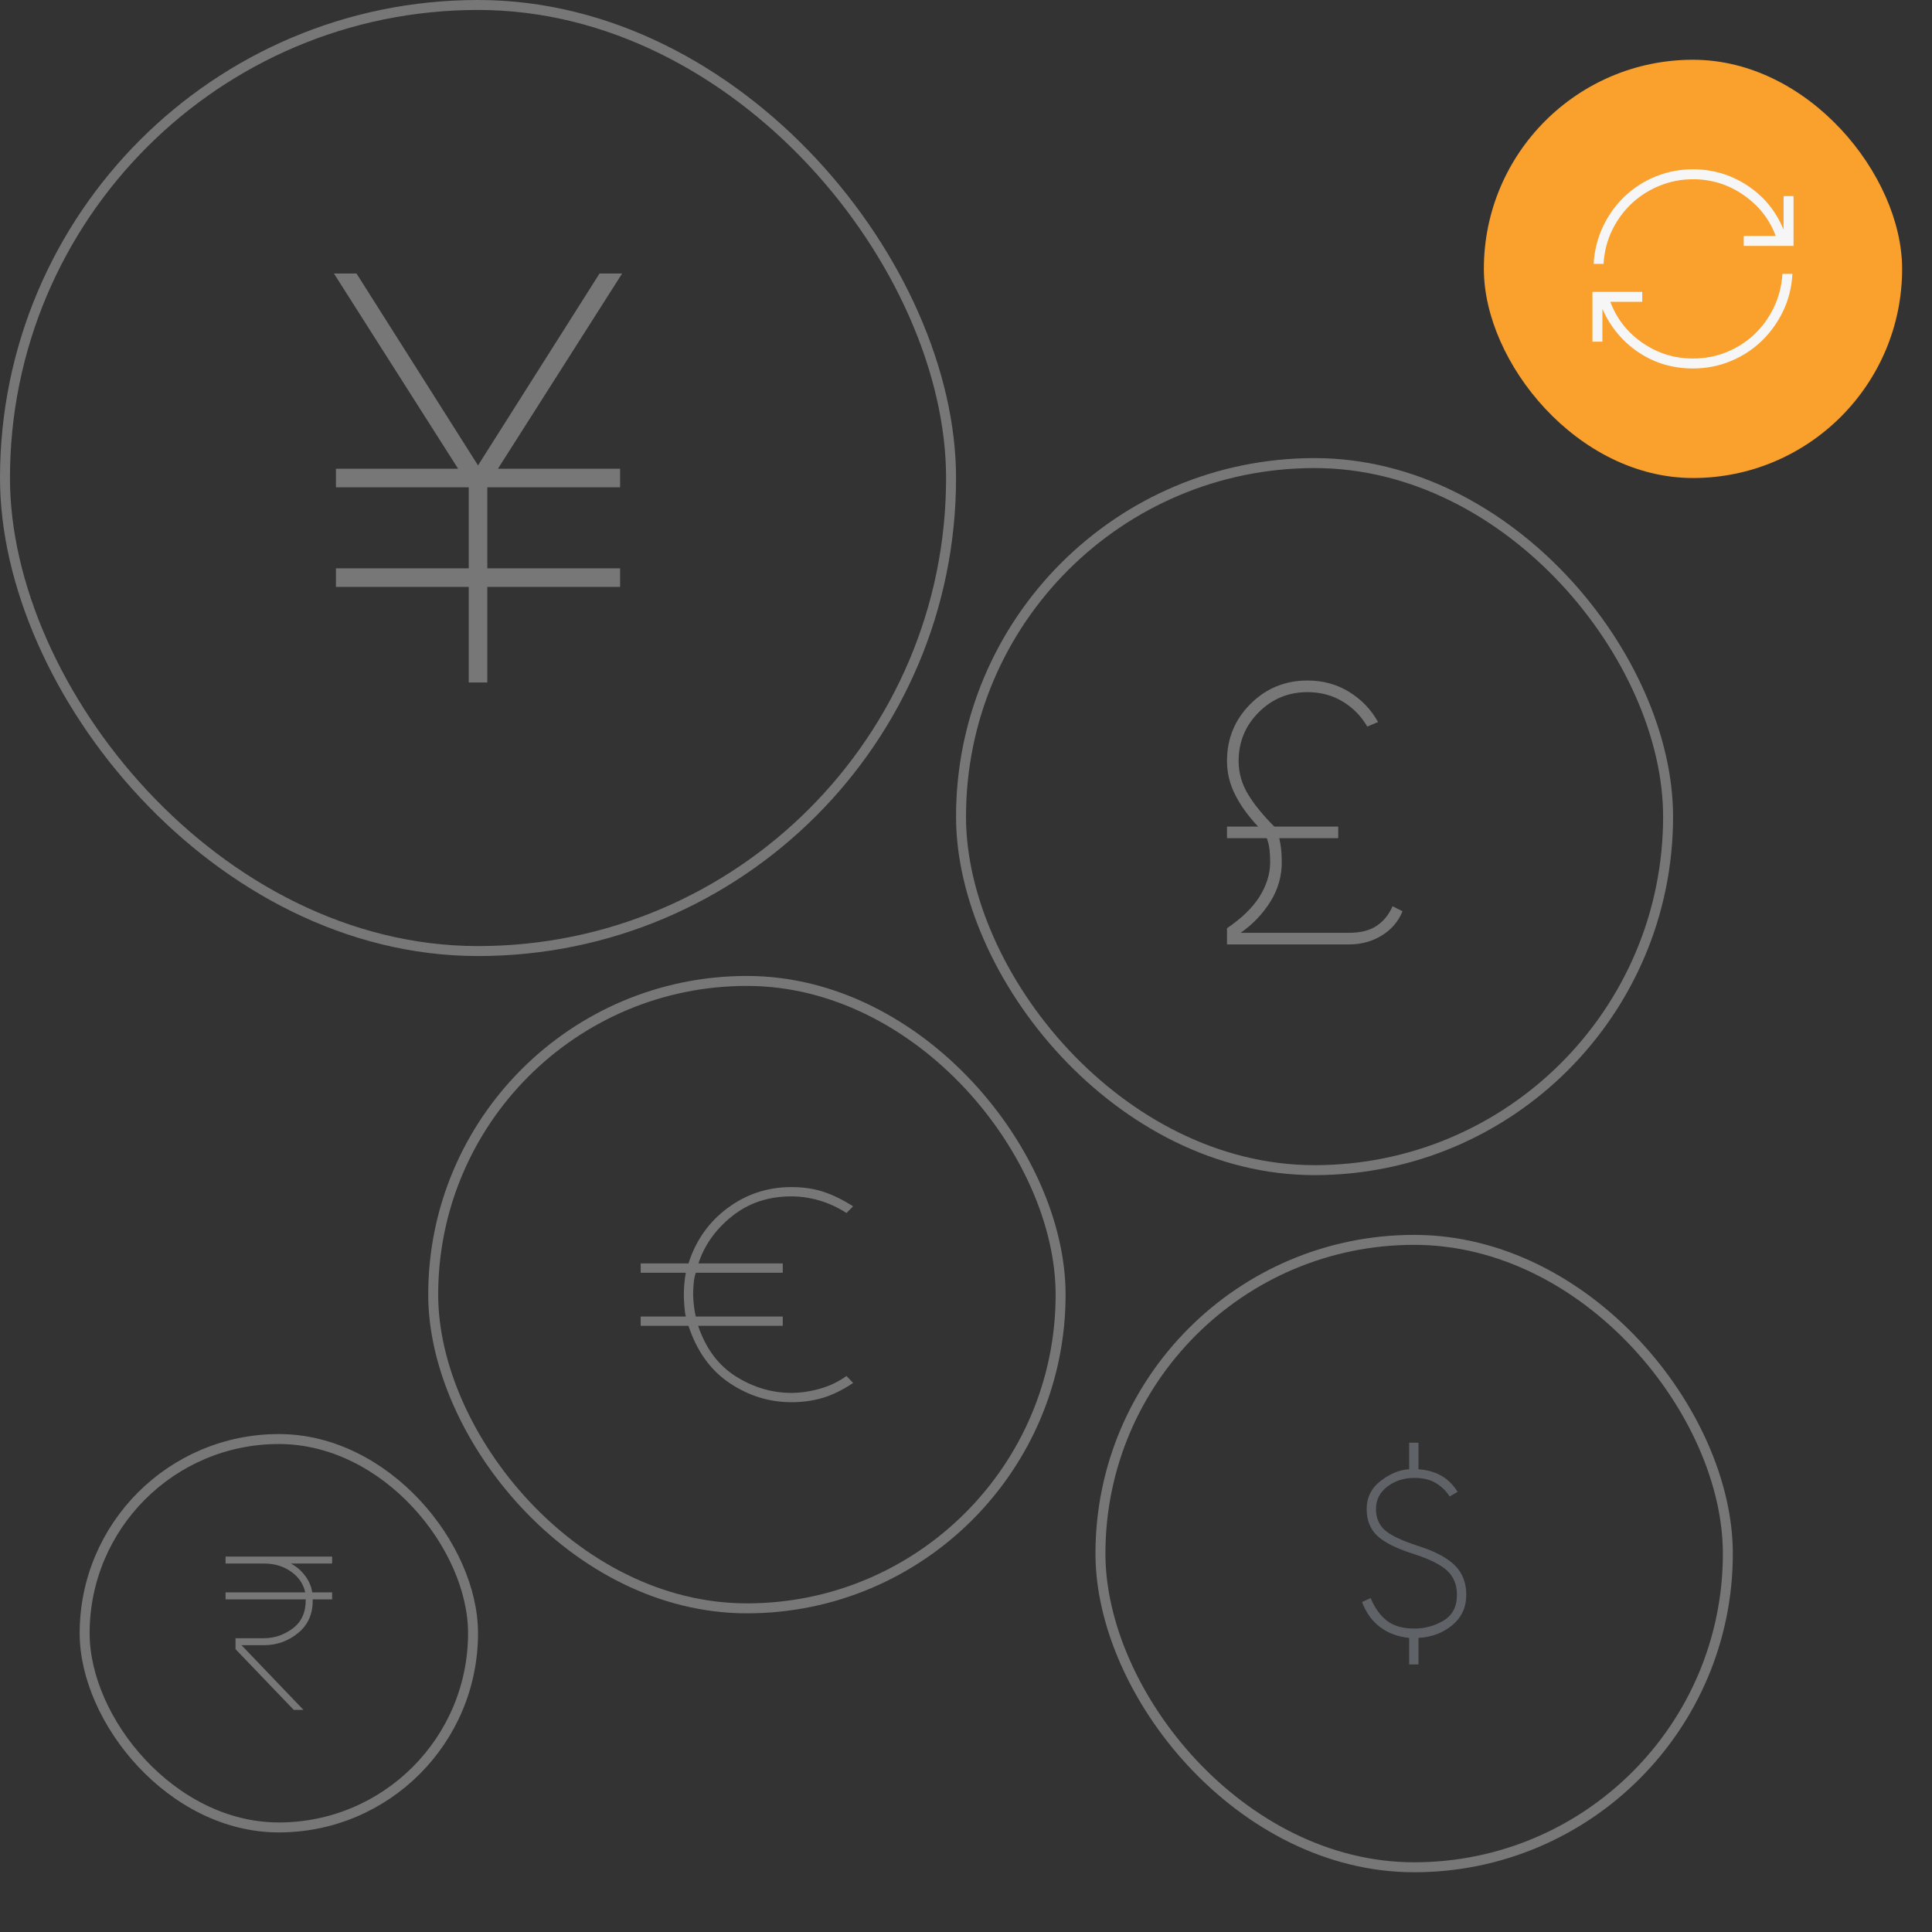
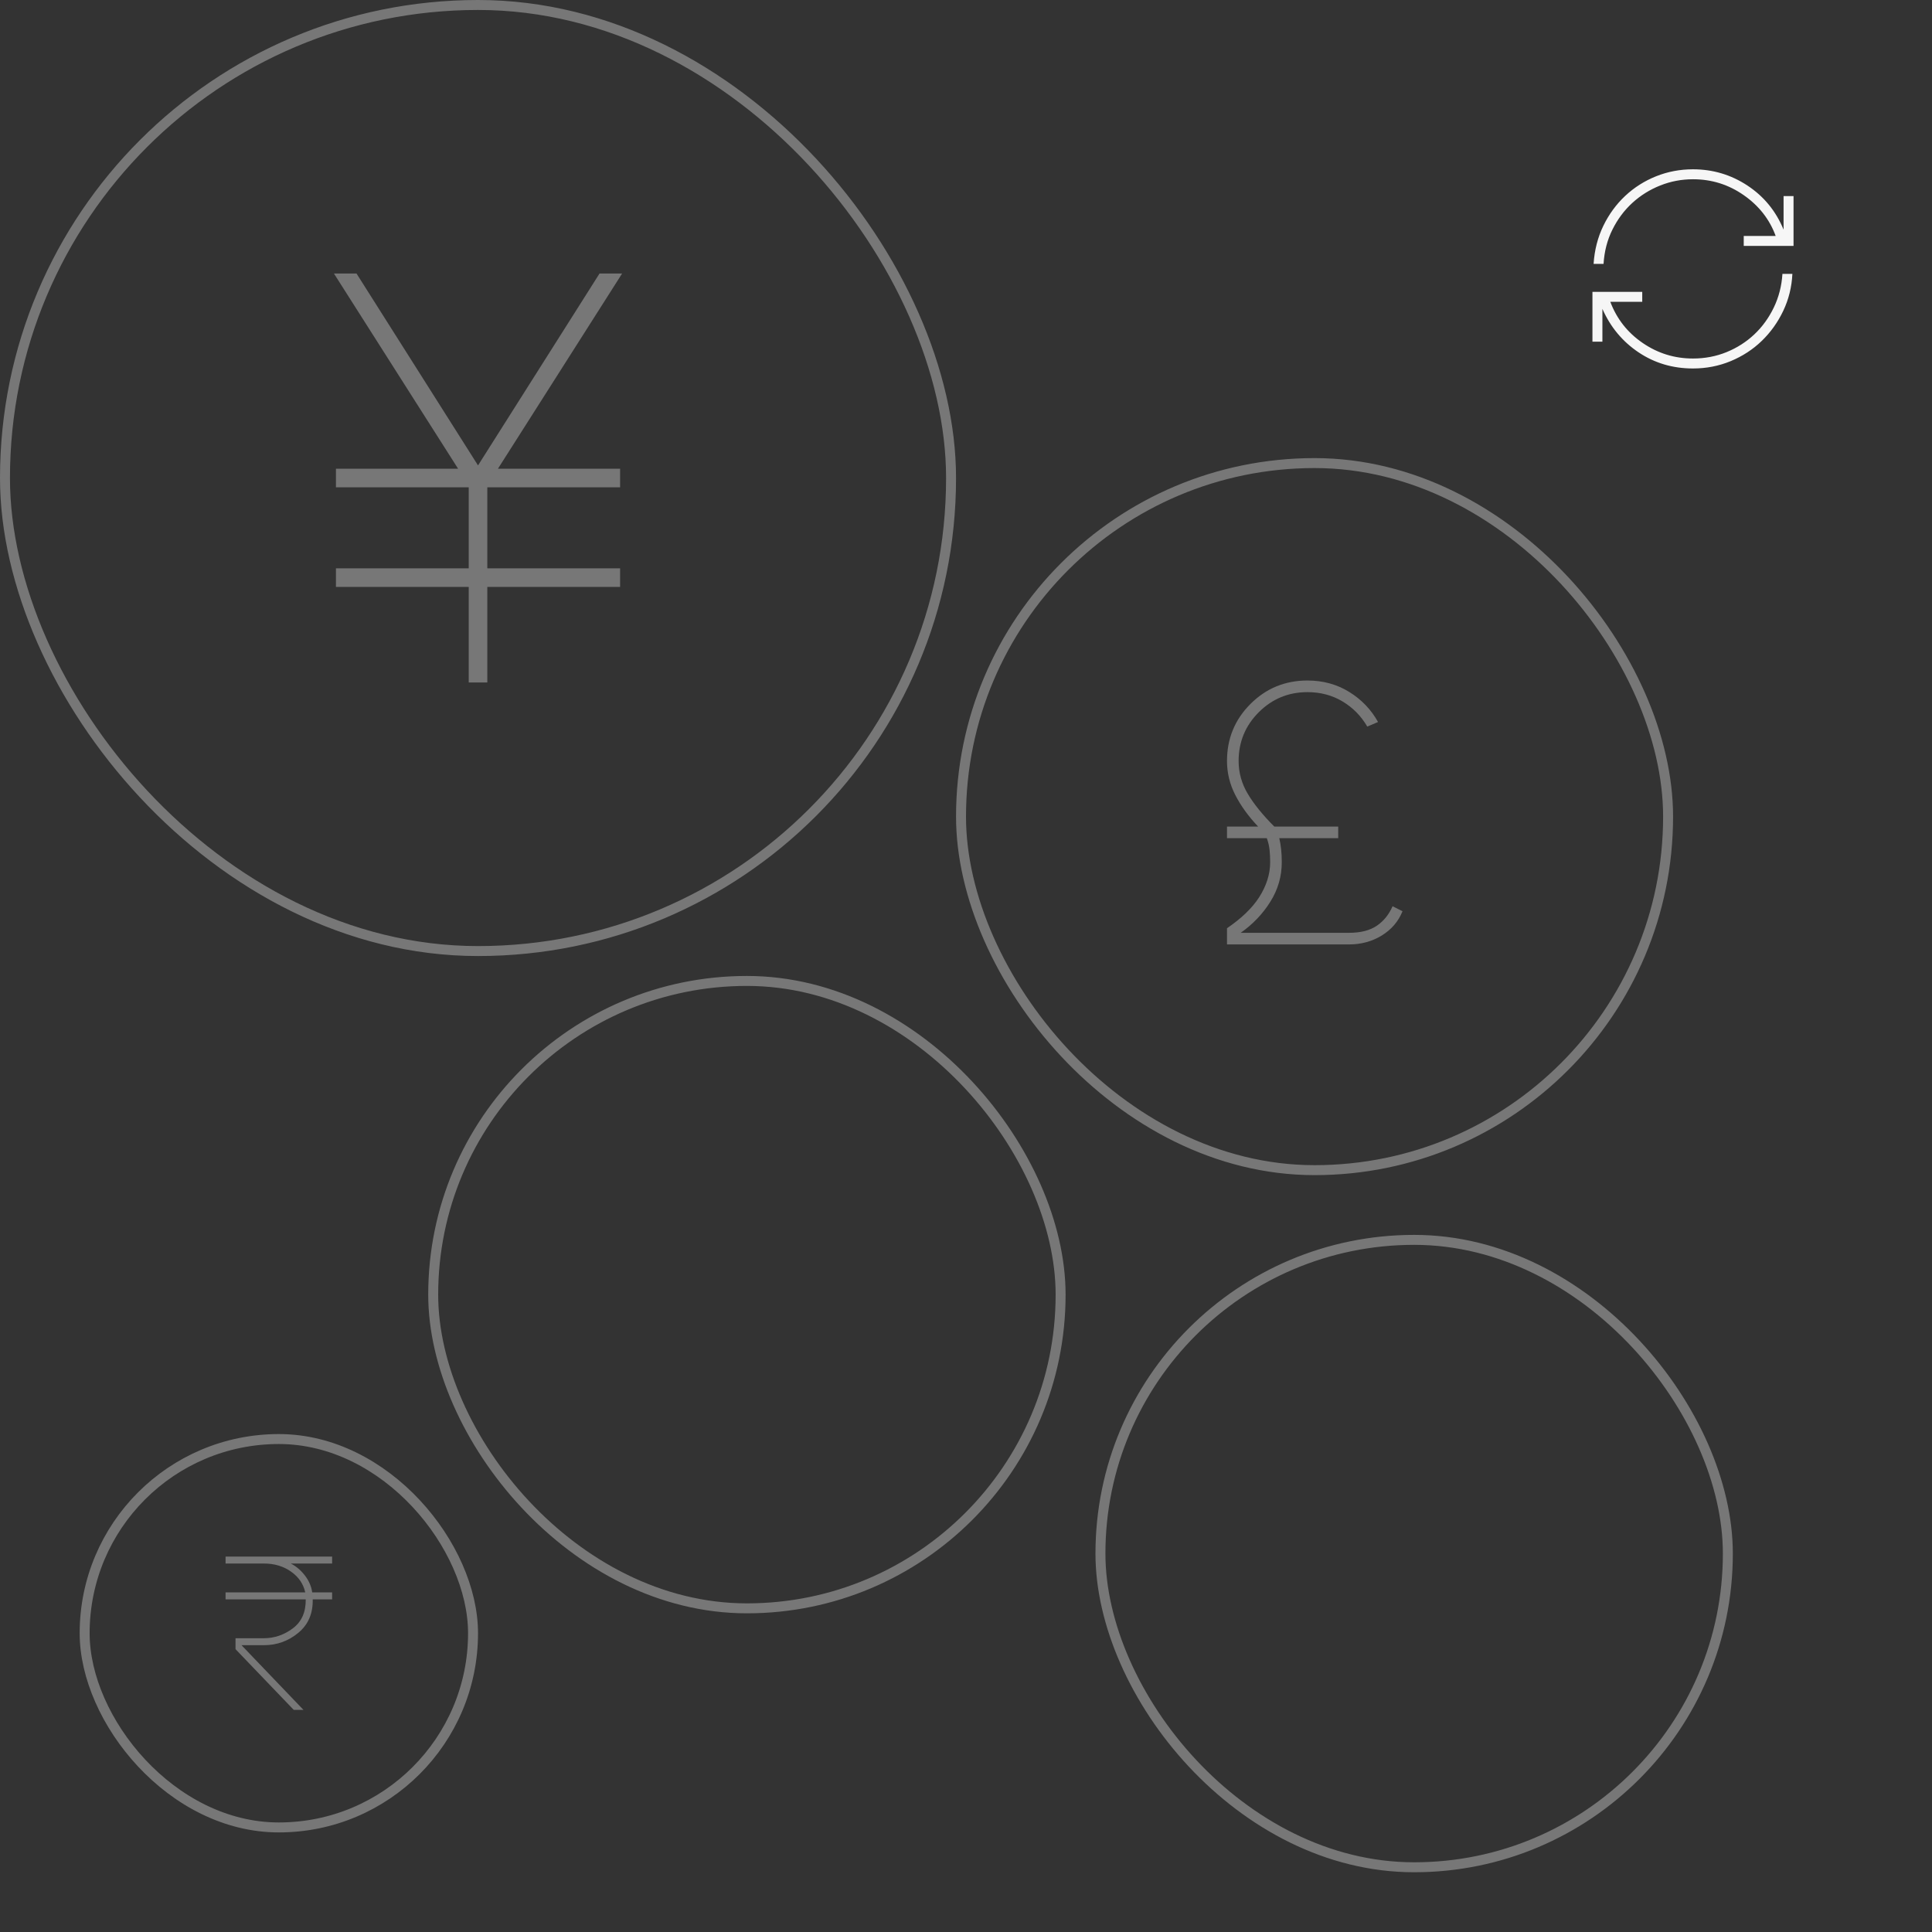
<svg xmlns="http://www.w3.org/2000/svg" width="194" height="194" viewBox="0 0 194 194" fill="none">
  <rect x="0" y="0" width="194" height="194" fill="#333333" stroke="none" />
  <rect x="0.5" y="0.5" width="95" height="95" rx="47.5" stroke="#777777" />
  <path d="M47.066 68.533V58.933H33.733V57.067H47.066V48.933H33.733V47.067H46L33.533 27.467H35.8L48 46.733L60.2 27.467H62.467L50 47.067H62.267V48.933H48.933V57.067H62.267V58.933H48.933V68.533H47.066Z" fill="#777777" />
  <rect x="43.5" y="98.5" width="63" height="63" rx="31.5" stroke="#777777" />
-   <path d="M79.467 140.8C77.245 140.8 75.178 140.161 73.267 138.883C71.356 137.606 69.978 135.689 69.133 133.133H64.334V132.2H68.867C68.8 131.933 68.75 131.578 68.717 131.133C68.683 130.689 68.667 130.311 68.667 130C68.667 129.689 68.683 129.328 68.717 128.917C68.75 128.506 68.8 128.133 68.867 127.8H64.334V126.867H69.133C69.867 124.556 71.178 122.7 73.067 121.3C74.956 119.9 77.089 119.2 79.467 119.2C80.645 119.2 81.711 119.356 82.667 119.667C83.622 119.978 84.622 120.467 85.667 121.133L85 121.8C84.089 121.222 83.167 120.8 82.234 120.533C81.3 120.267 80.378 120.133 79.467 120.133C77.156 120.133 75.172 120.794 73.517 122.117C71.861 123.439 70.734 125.022 70.133 126.867H78.6V127.8H69.867C69.756 128.133 69.683 128.506 69.65 128.917C69.617 129.328 69.6 129.689 69.6 130C69.6 130.311 69.628 130.694 69.683 131.15C69.739 131.606 69.8 131.956 69.867 132.2H78.6V133.133H70.1C70.878 135.422 72.145 137.117 73.9 138.217C75.656 139.317 77.511 139.867 79.467 139.867C80.378 139.867 81.328 139.728 82.317 139.45C83.306 139.172 84.2 138.744 85 138.167L85.667 138.867C84.6 139.578 83.584 140.078 82.617 140.367C81.65 140.656 80.6 140.8 79.467 140.8Z" fill="#777777" />
  <rect x="8.5" y="144.5" width="39" height="39" rx="19.5" stroke="#777777" />
  <path d="M29.5 171.7L23.65 165.6V164.5H26.5C27.55 164.5 28.517 164.171 29.4 163.513C30.283 162.854 30.717 161.883 30.7 160.6H22.65V159.9H30.65C30.467 159.05 29.992 158.354 29.225 157.813C28.458 157.271 27.55 157 26.5 157H22.65V156.3H33.35V157H29.2C29.75 157.283 30.225 157.688 30.625 158.213C31.025 158.738 31.267 159.3 31.35 159.9H33.35V160.6H31.4C31.433 162.017 30.95 163.138 29.95 163.963C28.95 164.788 27.8 165.2 26.5 165.2H24.25L30.475 171.7H29.5Z" fill="#777777" />
-   <rect x="149" y="6" width="42" height="42" rx="21" fill="#F9A02D" />
  <path d="M170 37C167.967 37 166.144 36.46 164.533 35.379C162.921 34.298 161.712 32.844 160.904 31.017V34.308H159.904V29.308H164.904V30.308H161.698C162.344 32.021 163.427 33.398 164.947 34.438C166.467 35.48 168.151 36 170 36C171.199 36 172.325 35.785 173.378 35.355C174.431 34.925 175.359 34.331 176.161 33.574C176.963 32.817 177.614 31.918 178.115 30.878C178.615 29.837 178.904 28.712 178.981 27.5H179.981C179.917 28.824 179.61 30.063 179.061 31.217C178.511 32.371 177.791 33.377 176.9 34.236C176.009 35.096 174.971 35.771 173.785 36.263C172.599 36.754 171.337 37 170 37ZM160.019 26.5C160.109 25.111 160.435 23.837 160.997 22.677C161.559 21.517 162.292 20.513 163.196 19.667C164.1 18.821 165.135 18.165 166.302 17.699C167.469 17.233 168.701 17 170 17C171.995 17 173.817 17.544 175.467 18.631C177.117 19.718 178.327 21.194 179.096 23.059V19.692H180.096V24.692H175.096V23.692H178.302C177.694 22.031 176.627 20.667 175.101 19.6C173.575 18.533 171.874 18 170 18C168.853 18 167.755 18.209 166.709 18.626C165.662 19.043 164.731 19.624 163.916 20.368C163.102 21.112 162.434 22.005 161.915 23.045C161.395 24.086 161.096 25.237 161.019 26.5H160.019Z" fill="#F6F6F6" />
  <rect x="110.5" y="124.5" width="63" height="63" rx="31.5" stroke="#777777" />
-   <path d="M141.5 167.133V164.467C140.367 164.356 139.394 163.994 138.583 163.383C137.772 162.772 137.167 161.933 136.767 160.867L137.633 160.467C138.033 161.444 138.572 162.2 139.25 162.733C139.928 163.267 140.855 163.533 142.033 163.533C143.078 163.533 144.05 163.267 144.95 162.733C145.85 162.2 146.3 161.333 146.3 160.133C146.3 159.133 145.972 158.328 145.317 157.717C144.661 157.106 143.5 156.533 141.833 156C140.167 155.467 138.983 154.867 138.283 154.2C137.583 153.533 137.233 152.644 137.233 151.533C137.233 150.356 137.711 149.406 138.667 148.683C139.622 147.961 140.567 147.578 141.5 147.533V144.867H142.433V147.533C143.3 147.6 144.055 147.811 144.7 148.167C145.344 148.522 145.9 149.067 146.367 149.8L145.567 150.267C145.233 149.733 144.778 149.289 144.2 148.933C143.622 148.578 142.9 148.4 142.033 148.4C140.989 148.4 140.083 148.689 139.317 149.267C138.55 149.844 138.167 150.6 138.167 151.533C138.167 152.378 138.444 153.067 139 153.6C139.555 154.133 140.722 154.689 142.5 155.267C144.144 155.8 145.344 156.444 146.1 157.2C146.855 157.956 147.233 158.933 147.233 160.133C147.233 161.4 146.761 162.422 145.817 163.2C144.872 163.978 143.744 164.4 142.433 164.467V167.133H141.5Z" fill="#5F6368" />
  <rect x="96.5" y="46.5" width="71" height="71" rx="35.5" stroke="#777777" />
  <path d="M123.208 94.833V93.208C123.903 92.736 124.521 92.243 125.063 91.729C125.604 91.215 126.056 90.68 126.417 90.125C126.778 89.569 127.056 88.993 127.25 88.396C127.445 87.799 127.542 87.194 127.542 86.583C127.542 86.111 127.521 85.687 127.479 85.312C127.438 84.937 127.347 84.555 127.208 84.167H123.208V83H126.333C125.361 81.972 124.597 80.917 124.042 79.833C123.486 78.75 123.208 77.611 123.208 76.417C123.208 74.167 123.993 72.257 125.563 70.687C127.132 69.118 129.042 68.333 131.292 68.333C132.847 68.333 134.243 68.715 135.479 69.479C136.715 70.243 137.681 71.25 138.375 72.5L137.292 72.958C136.681 71.903 135.854 71.062 134.813 70.437C133.771 69.812 132.597 69.5 131.292 69.5C129.375 69.5 127.743 70.174 126.396 71.521C125.049 72.868 124.375 74.5 124.375 76.417C124.375 77.583 124.681 78.68 125.292 79.708C125.903 80.736 126.792 81.833 127.958 83H134.375V84.167H128.458C128.542 84.528 128.604 84.903 128.646 85.292C128.688 85.68 128.708 86.111 128.708 86.583C128.708 88 128.327 89.319 127.563 90.542C126.799 91.764 125.806 92.805 124.583 93.667H135.458C136.625 93.667 137.556 93.43 138.25 92.958C138.945 92.486 139.472 91.833 139.833 91L140.833 91.5C140.417 92.528 139.722 93.34 138.75 93.937C137.778 94.535 136.681 94.833 135.458 94.833H123.208Z" fill="#777777" />
</svg>